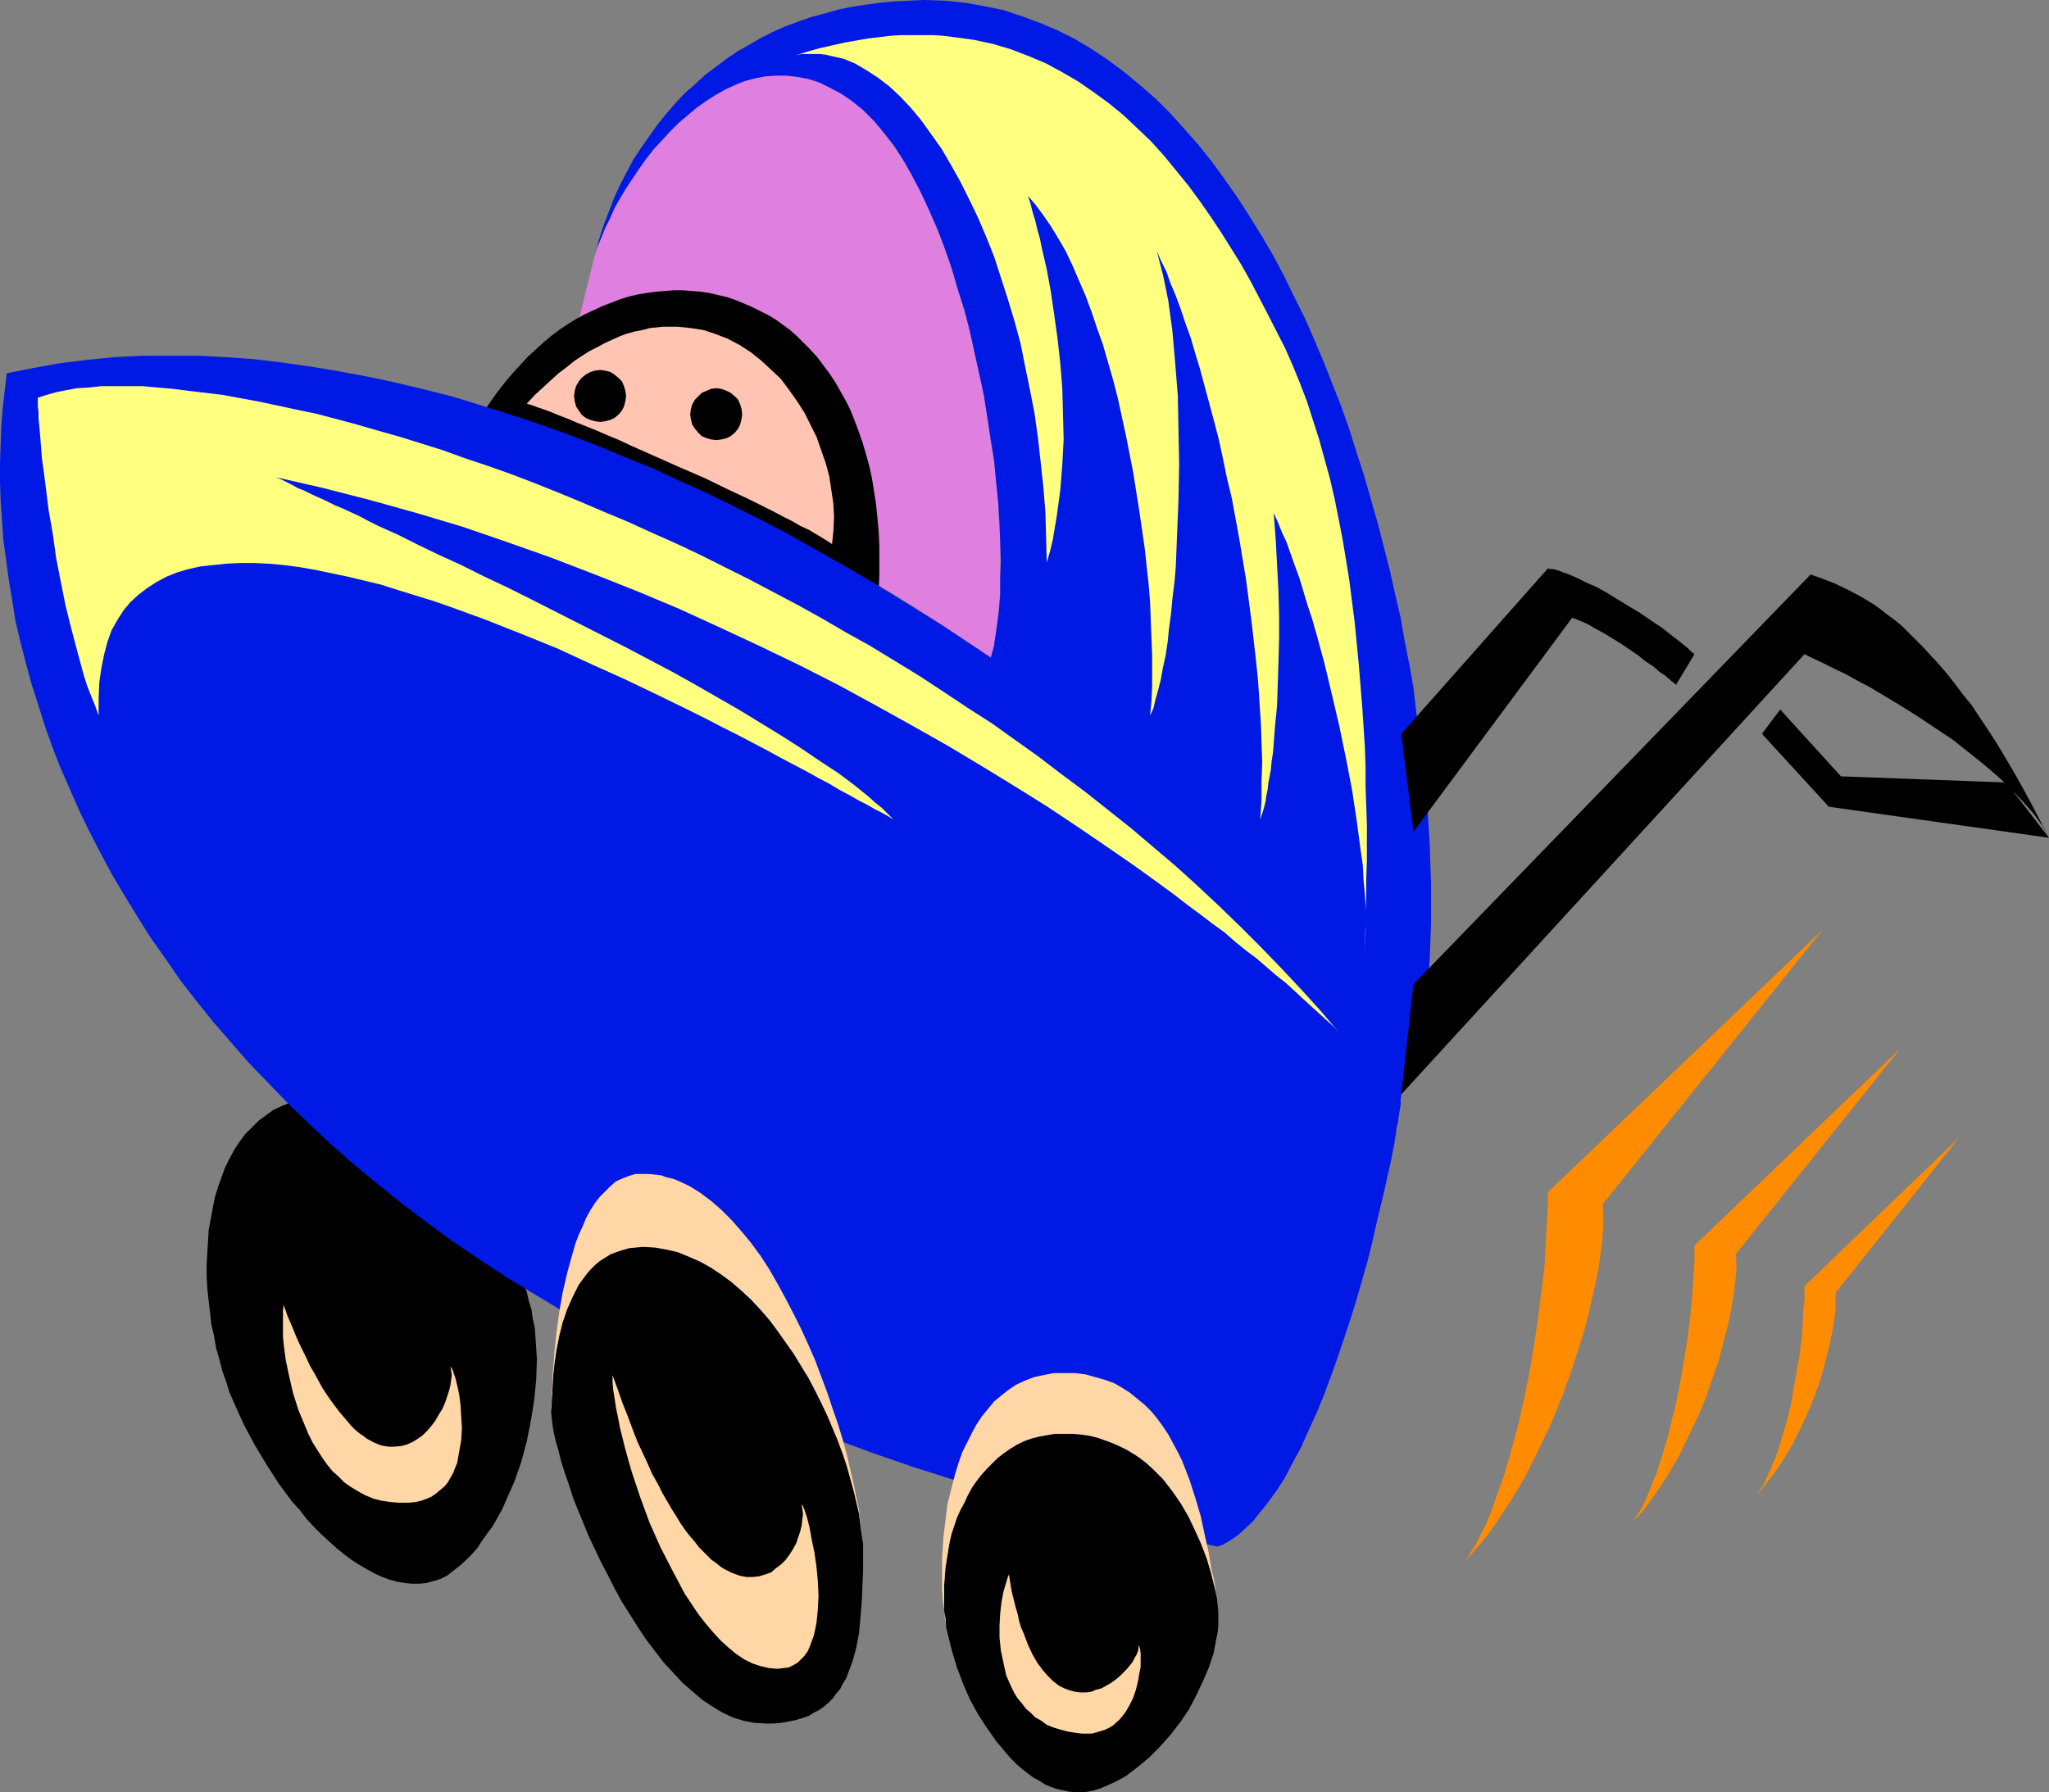
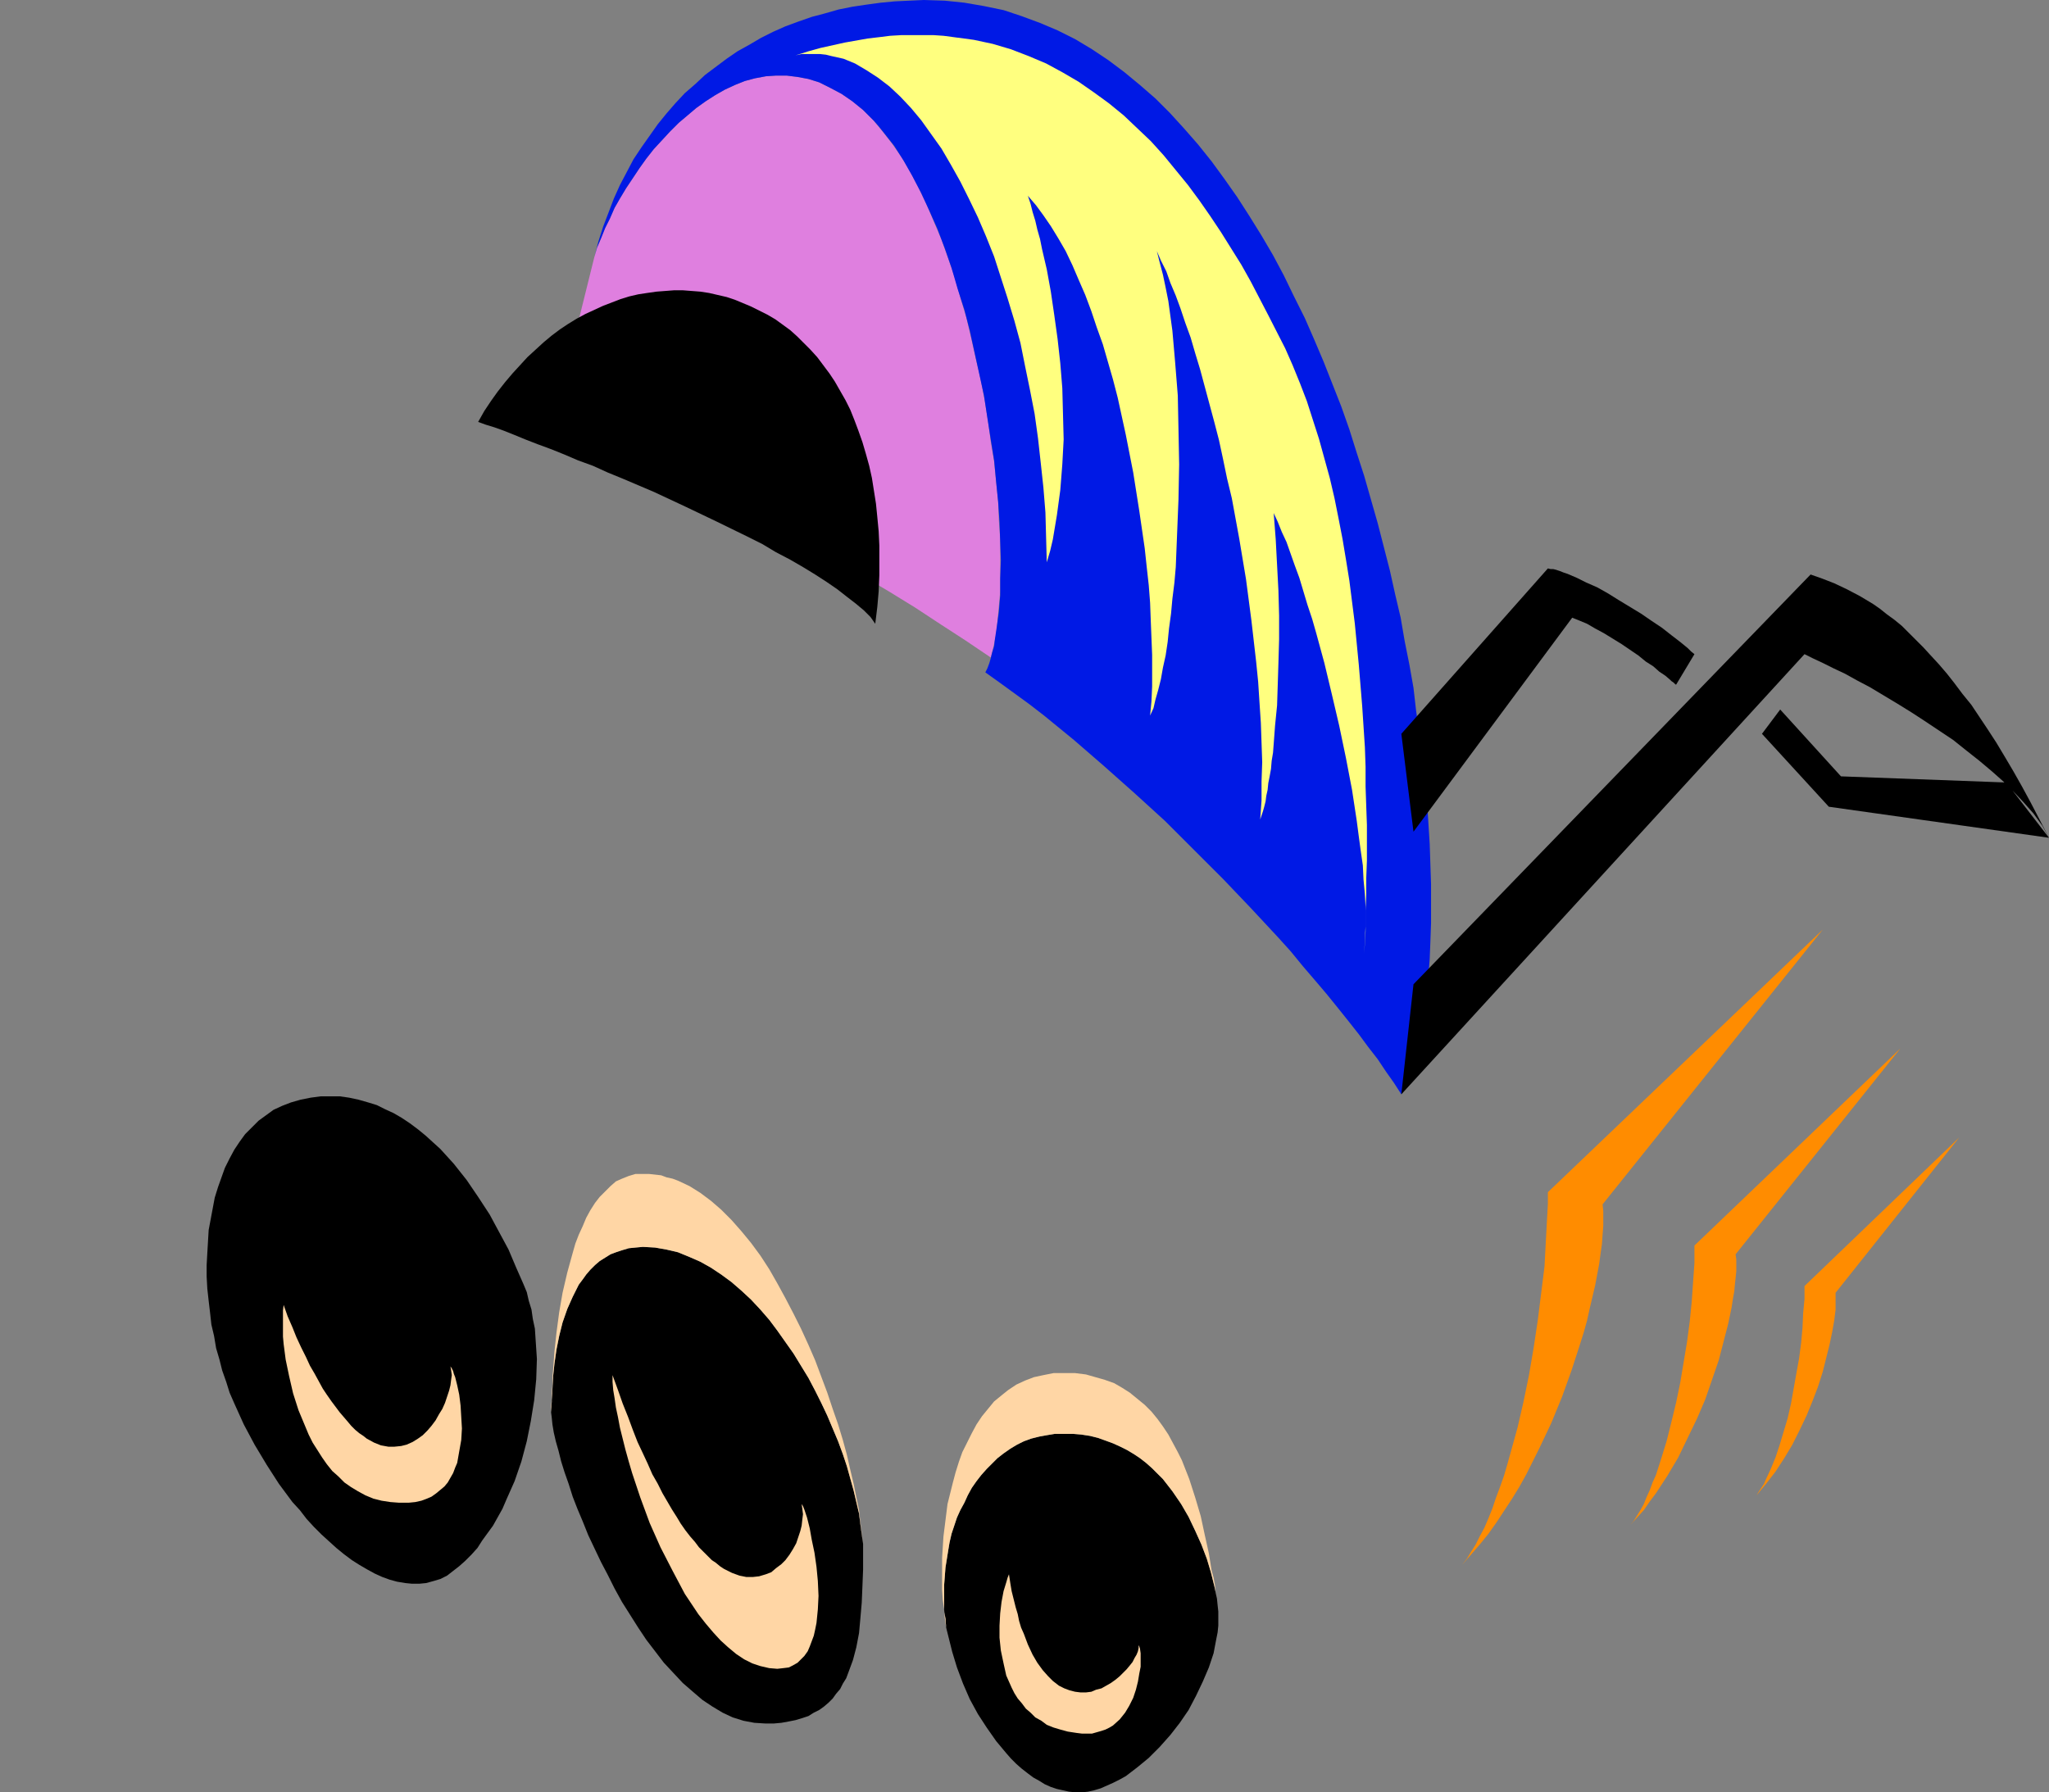
<svg xmlns="http://www.w3.org/2000/svg" xmlns:ns1="http://sodipodi.sourceforge.net/DTD/sodipodi-0.dtd" xmlns:ns2="http://www.inkscape.org/namespaces/inkscape" version="1.0" width="129.724mm" height="113.504mm" id="svg22" ns1:docname="Baby Carriage 5.wmf">
  <rect width="100%" height="100%" fill="#808080" stroke="none" />
  <ns1:namedview id="namedview22" pagecolor="#ffffff" bordercolor="#000000" borderopacity="0.25" ns2:showpageshadow="2" ns2:pageopacity="0.0" ns2:pagecheckerboard="0" ns2:deskcolor="#d1d1d1" ns2:document-units="mm" />
  <defs id="defs1">
    <pattern id="WMFhbasepattern" patternUnits="userSpaceOnUse" width="6" height="6" x="0" y="0" />
  </defs>
  <path style="fill:#df7fdf;fill-opacity:1;fill-rule:evenodd;stroke:none" d="m 142.208,61.561 0.646,-2.262 0.97,-2.262 0.97,-2.424 1.131,-2.262 1.131,-2.585 1.293,-2.262 1.454,-2.424 1.616,-2.424 1.616,-2.424 1.616,-2.262 1.778,-2.262 1.939,-2.101 1.939,-2.101 2.101,-2.101 2.101,-1.777 2.101,-1.777 2.262,-1.616 2.262,-1.454 2.262,-1.293 2.424,-1.131 2.424,-0.969 2.424,-0.646 2.586,-0.485 2.424,-0.162 h 2.586 l 2.586,0.323 2.586,0.485 2.586,0.808 2.586,1.293 2.747,1.454 2.586,1.777 2.586,2.101 2.424,2.424 2.262,2.747 2.262,2.908 2.262,3.232 2.101,3.555 1.939,3.716 1.939,4.039 1.778,4.201 1.778,4.201 1.616,4.524 1.616,4.686 1.293,4.686 1.454,4.847 1.131,4.847 1.131,5.009 1.131,4.847 0.97,5.009 0.808,5.009 0.646,4.847 0.808,4.847 0.485,4.847 0.485,4.686 0.162,4.524 0.323,4.524 v 4.363 4.039 4.039 l -0.323,3.555 -0.323,3.555 -0.323,3.232 -0.646,2.908 -0.646,2.585 -5.979,-4.039 -5.979,-3.878 -6.141,-4.039 -6.302,-3.878 -6.302,-3.716 -6.464,-3.716 -6.464,-3.716 -6.626,-3.555 -6.626,-3.393 -6.787,-3.393 -6.626,-3.232 -6.949,-3.07 -6.949,-2.908 -6.787,-2.908 -7.11,-2.747 -6.949,-2.585 z" id="path1" />
  <path style="fill:#000000;fill-opacity:1;fill-rule:evenodd;stroke:none" d="m 71.912,263.211 -2.262,0.646 -2.101,0.808 -2.101,0.969 -1.778,1.293 -1.778,1.293 -1.616,1.616 -1.616,1.616 -1.293,1.777 -1.293,1.939 -1.131,2.101 -1.131,2.262 -0.808,2.262 -0.808,2.262 -0.808,2.585 -0.485,2.585 -0.485,2.585 -0.485,2.585 -0.162,2.747 -0.162,2.747 -0.162,2.908 v 2.747 l 0.162,2.908 0.323,2.908 0.323,2.747 0.323,2.908 0.646,2.747 0.485,2.908 0.808,2.747 0.646,2.585 0.97,2.747 0.808,2.585 1.131,2.585 2.262,5.009 2.586,4.847 2.909,4.847 2.909,4.524 3.232,4.363 1.778,1.939 1.616,2.101 1.778,1.939 1.778,1.777 1.778,1.616 1.778,1.616 1.778,1.454 1.939,1.454 1.778,1.131 1.939,1.131 1.778,0.969 1.778,0.808 1.778,0.646 1.778,0.485 1.939,0.323 1.616,0.162 h 1.778 l 1.616,-0.162 1.778,-0.485 1.616,-0.485 1.616,-0.808 1.454,-1.131 1.454,-1.131 1.454,-1.293 1.454,-1.454 1.454,-1.616 1.131,-1.777 1.293,-1.777 1.293,-1.777 2.262,-4.039 0.97,-2.262 1.939,-4.363 1.616,-4.686 1.293,-4.847 0.97,-4.847 0.808,-5.009 0.485,-5.009 0.162,-4.847 -0.162,-2.424 -0.162,-2.424 -0.162,-2.424 -0.485,-2.262 -0.323,-2.262 -0.646,-2.101 -0.485,-2.101 -0.808,-1.939 -1.778,-4.039 -1.778,-4.201 -2.262,-4.201 -2.262,-4.201 -2.747,-4.201 -2.747,-4.039 -3.07,-3.878 -1.616,-1.777 -1.616,-1.777 -1.778,-1.616 -1.778,-1.616 -1.778,-1.454 -1.939,-1.454 -1.939,-1.293 -1.939,-1.131 -2.101,-0.969 -1.939,-0.969 -2.101,-0.646 -2.262,-0.646 -2.262,-0.485 -2.262,-0.323 h -2.262 -2.262 l -2.424,0.323 z" id="path2" />
  <path style="fill:#ffd6a5;fill-opacity:1;fill-rule:evenodd;stroke:none" d="m 67.872,312.331 -0.162,1.293 v 1.293 1.616 1.616 1.777 l 0.162,1.777 0.485,3.716 0.808,3.878 0.97,4.201 1.293,4.039 1.616,3.878 0.808,1.939 0.97,1.939 1.131,1.777 1.131,1.777 1.131,1.616 1.293,1.616 1.454,1.293 1.454,1.454 1.616,1.131 1.616,0.969 1.778,0.969 1.939,0.808 1.939,0.485 2.101,0.323 2.101,0.162 h 2.262 l 1.616,-0.162 1.454,-0.323 1.293,-0.485 1.131,-0.485 1.131,-0.808 0.97,-0.808 0.97,-0.808 0.808,-0.969 0.646,-1.131 0.646,-1.131 0.485,-1.293 0.485,-1.131 0.485,-2.747 0.485,-2.747 0.162,-2.747 -0.162,-2.747 -0.162,-2.747 -0.323,-2.585 -0.485,-2.262 -0.485,-1.939 -0.323,-0.808 -0.162,-0.646 -0.323,-0.646 -0.323,-0.485 0.162,0.969 0.162,1.131 -0.162,1.131 -0.162,1.293 -0.323,1.293 -0.485,1.454 -0.485,1.454 -0.646,1.454 -0.808,1.293 -0.808,1.454 -0.97,1.293 -0.97,1.131 -1.131,1.131 -1.131,0.808 -1.293,0.808 -1.454,0.646 -1.293,0.323 -1.616,0.162 h -1.454 l -1.778,-0.323 -1.616,-0.646 -1.778,-0.969 -0.808,-0.646 -0.97,-0.646 -0.97,-0.808 -0.97,-0.969 -0.808,-0.969 -0.97,-1.131 -0.97,-1.131 -0.97,-1.293 -0.97,-1.293 -1.131,-1.616 -0.97,-1.454 -0.97,-1.777 -0.97,-1.777 -1.131,-1.939 -0.97,-2.101 -1.131,-2.262 -1.131,-2.424 -0.97,-2.424 -1.131,-2.585 z" id="path3" />
  <path style="fill:#000000;fill-opacity:1;fill-rule:evenodd;stroke:none" d="m 209.433,149.298 -1.131,-1.616 -1.616,-1.616 -1.939,-1.616 -2.101,-1.616 -2.262,-1.777 -2.586,-1.777 -2.747,-1.777 -2.909,-1.777 -3.07,-1.777 -3.394,-1.777 -3.232,-1.939 -3.555,-1.777 -7.272,-3.555 -7.434,-3.555 -7.595,-3.555 -7.595,-3.232 -3.555,-1.454 -3.555,-1.616 -3.555,-1.293 -3.394,-1.454 -3.232,-1.293 -3.07,-1.131 -2.909,-1.131 -2.747,-1.131 -2.424,-0.969 -2.262,-0.808 -2.101,-0.646 -1.778,-0.646 1.454,-2.585 1.616,-2.424 1.616,-2.262 1.778,-2.262 1.778,-2.101 1.778,-1.939 1.778,-1.939 1.939,-1.777 1.939,-1.777 1.939,-1.616 1.939,-1.454 1.939,-1.293 2.101,-1.293 2.101,-1.131 2.101,-0.969 2.101,-0.969 2.101,-0.808 2.101,-0.808 2.101,-0.646 2.101,-0.485 2.101,-0.323 2.262,-0.323 2.101,-0.162 2.101,-0.162 h 2.101 l 2.101,0.162 2.101,0.162 2.101,0.323 2.101,0.485 2.101,0.485 1.939,0.646 1.939,0.808 1.939,0.808 1.939,0.969 1.939,0.969 1.939,1.131 1.778,1.293 1.778,1.293 1.616,1.454 1.616,1.616 1.616,1.616 1.616,1.777 1.454,1.939 1.454,1.939 1.293,1.939 1.293,2.262 1.293,2.262 1.131,2.262 0.97,2.424 0.97,2.585 0.97,2.747 0.808,2.747 0.808,2.908 0.646,2.908 0.485,3.07 0.485,3.07 0.323,3.232 0.323,3.393 0.162,3.393 v 3.555 3.555 l -0.162,3.878 -0.323,3.716 z" id="path4" />
-   <path style="fill:#ffc5b2;fill-opacity:1;fill-rule:evenodd;stroke:none" d="m 199.091,130.232 0.323,-3.07 0.162,-3.393 -0.162,-3.232 -0.485,-3.232 -0.485,-3.232 -0.808,-3.07 -1.131,-3.232 -1.131,-3.232 -1.454,-2.908 -1.454,-2.908 -1.778,-2.747 -1.939,-2.747 -1.939,-2.585 -2.424,-2.262 -2.262,-2.101 -2.424,-1.939 -2.747,-1.777 -2.747,-1.454 -2.909,-1.131 -2.909,-0.969 -3.07,-0.485 -1.616,-0.162 -1.616,-0.162 h -1.616 -1.778 l -1.616,0.162 -1.616,0.162 -1.778,0.485 -1.778,0.323 -1.778,0.485 -1.778,0.646 -1.778,0.808 -1.778,0.808 -1.778,0.969 -1.939,0.969 -1.778,1.131 -1.939,1.293 -1.778,1.454 -1.939,1.454 -1.778,1.616 -1.939,1.777 -1.939,1.777 -1.939,2.101 1.131,0.323 1.293,0.485 1.454,0.485 1.778,0.646 1.939,0.808 2.101,0.808 2.262,0.969 2.424,0.969 2.424,0.969 2.586,1.131 2.747,1.131 2.747,1.293 5.818,2.585 5.818,2.585 5.979,2.585 5.656,2.747 5.494,2.585 2.586,1.293 2.586,1.293 2.424,1.293 2.262,1.131 1.939,1.131 2.101,0.969 1.616,0.969 1.616,0.969 1.293,0.808 z" id="path5" />
  <path style="fill:#000000;fill-opacity:1;fill-rule:evenodd;stroke:none" d="m 143.662,100.986 1.131,-0.162 1.293,-0.323 0.97,-0.485 0.97,-0.808 0.808,-0.969 0.485,-0.969 0.323,-1.293 0.162,-1.131 -0.162,-1.293 -0.323,-1.131 -0.485,-1.131 -0.808,-0.808 -0.97,-0.808 -0.97,-0.646 -1.293,-0.323 -1.131,-0.162 -1.293,0.162 -1.131,0.323 -1.131,0.646 -0.97,0.808 -0.646,0.808 -0.646,1.131 -0.323,1.131 -0.162,1.293 0.162,1.131 0.323,1.293 0.646,0.969 0.646,0.969 0.97,0.808 1.131,0.485 1.131,0.323 z" id="path6" />
  <path style="fill:#000000;fill-opacity:1;fill-rule:evenodd;stroke:none" d="m 171.457,105.349 1.131,-0.162 1.293,-0.323 0.97,-0.485 0.97,-0.808 0.808,-0.969 0.485,-0.969 0.323,-1.293 0.162,-1.131 -0.162,-1.293 -0.323,-1.131 -0.485,-1.131 -0.808,-0.808 -0.97,-0.808 -0.97,-0.485 -1.293,-0.485 -1.131,-0.162 -1.293,0.162 -1.131,0.485 -1.131,0.485 -0.808,0.808 -0.808,0.808 -0.646,1.131 -0.323,1.131 -0.162,1.293 0.162,1.131 0.323,1.293 0.646,0.969 0.808,0.969 0.808,0.808 1.131,0.485 1.131,0.323 z" id="path7" />
-   <path style="fill:#0019e5;fill-opacity:1;fill-rule:evenodd;stroke:none" d="m 335.32,261.918 -0.808,-2.908 -1.131,-2.908 -1.293,-2.908 -1.454,-3.232 -1.778,-3.232 -1.939,-3.393 -2.262,-3.393 -2.424,-3.555 -2.586,-3.555 -2.747,-3.716 -3.07,-3.716 -3.232,-3.716 -3.394,-3.878 -3.555,-4.039 -3.878,-3.878 -3.878,-3.878 -4.04,-4.039 -4.363,-4.039 -4.363,-4.039 -4.686,-4.201 -4.686,-4.039 -4.848,-4.039 -5.01,-4.039 -5.171,-4.039 -5.171,-4.039 -5.333,-4.039 -5.656,-4.039 -5.494,-4.039 -5.818,-3.878 -5.818,-3.878 -5.979,-3.716 -5.979,-3.716 -6.141,-3.716 -6.141,-3.555 -6.302,-3.555 -6.302,-3.555 -6.464,-3.393 -6.464,-3.232 -6.626,-3.232 -6.464,-2.908 -6.626,-3.07 -6.787,-2.747 -6.626,-2.747 -6.787,-2.585 -6.787,-2.424 -6.787,-2.262 -6.787,-2.101 -6.787,-2.101 -6.949,-1.777 -6.787,-1.616 -6.787,-1.454 -6.949,-1.293 -6.787,-1.131 -6.787,-0.969 -6.787,-0.808 -6.787,-0.485 -6.626,-0.323 h -6.626 -6.626 l -6.626,0.323 -6.626,0.646 -6.464,0.808 L 8.08,88.06 1.616,89.353 1.131,93.554 0.646,97.755 0.323,101.956 0.162,106.318 0,110.843 v 4.524 l 0.162,4.524 0.323,4.686 0.323,4.686 0.646,4.686 0.646,4.847 0.808,4.847 0.808,5.009 1.131,4.847 1.293,5.009 1.293,4.847 1.616,5.009 1.616,5.171 1.778,5.009 1.939,5.009 2.262,5.171 2.262,5.17 2.424,5.009 2.586,5.009 2.747,5.17 3.07,5.17 3.07,5.009 3.232,5.171 3.555,5.009 3.555,5.17 3.878,5.009 4.04,5.009 4.202,4.847 4.363,5.009 4.686,4.847 4.686,4.847 5.01,4.847 5.171,4.847 5.333,4.686 5.656,4.686 5.818,4.686 5.979,4.524 6.141,4.524 6.464,4.363 6.626,4.363 6.949,4.201 6.949,4.201 7.434,4.201 7.434,4.039 7.757,3.878 7.918,3.878 8.242,3.716 8.403,3.716 8.726,3.555 8.888,3.393 9.211,3.393 9.373,3.232 9.696,3.07 9.858,2.908 10.181,2.908 10.342,2.747 10.666,2.585 10.989,2.585 11.15,2.262 1.293,-0.485 1.131,-0.646 1.293,-0.808 1.131,-0.808 1.131,-0.969 1.131,-1.131 1.293,-1.131 0.97,-1.293 2.262,-2.747 2.262,-3.07 2.101,-3.232 1.939,-3.716 2.101,-3.878 1.778,-4.039 1.939,-4.201 1.778,-4.363 1.616,-4.363 1.616,-4.524 3.07,-9.21 1.454,-4.686 1.293,-4.524 1.293,-4.524 1.131,-4.524 0.97,-4.363 0.97,-4.039 0.97,-4.039 0.808,-3.716 0.808,-3.555 0.646,-3.393 0.485,-2.908 0.162,-1.293 0.323,-1.293 0.162,-1.293 0.162,-0.969 0.162,-1.131 0.162,-0.808 v -0.808 -0.808 l 0.162,-0.485 z" id="path8" />
  <path style="fill:#0019e5;fill-opacity:1;fill-rule:evenodd;stroke:none" d="m 335.32,261.918 0.97,-2.262 0.97,-2.424 0.97,-2.747 0.808,-3.07 0.646,-3.07 0.646,-3.393 0.646,-3.555 0.485,-3.716 0.323,-4.039 0.323,-4.039 0.162,-4.201 0.162,-4.524 v -4.524 -4.686 l -0.162,-4.847 -0.162,-4.847 -0.323,-5.17 -0.323,-5.171 -0.485,-5.17 -0.646,-5.332 -0.646,-5.494 -0.808,-5.332 -0.646,-5.655 -0.97,-5.494 -1.131,-5.655 -0.97,-5.655 -1.293,-5.494 -1.293,-5.817 -1.454,-5.655 -1.454,-5.655 -1.616,-5.655 -1.616,-5.655 -1.778,-5.494 -1.778,-5.655 -1.939,-5.494 -2.101,-5.332 -2.101,-5.332 -2.262,-5.332 -2.262,-5.171 -2.586,-5.171 -2.424,-5.009 -2.586,-4.847 -2.747,-4.686 -2.909,-4.686 -2.909,-4.524 -3.07,-4.363 -3.07,-4.201 -3.232,-4.039 -3.394,-3.878 -3.394,-3.716 -3.394,-3.393 -3.717,-3.232 -3.717,-3.07 -3.878,-2.908 -3.878,-2.585 -4.04,-2.424 -4.202,-2.101 -4.202,-1.777 -4.363,-1.616 -4.363,-1.454 -4.686,-0.969 -4.686,-0.808 -4.686,-0.485 L 221.069,0 l -3.555,0.162 -3.394,0.162 -3.394,0.323 -3.555,0.485 -3.232,0.485 -3.232,0.646 -3.394,0.969 -3.07,0.808 -3.232,1.131 -3.07,1.131 -2.909,1.293 -2.909,1.454 -2.747,1.616 -2.909,1.616 -2.586,1.777 -2.586,1.939 -2.586,1.939 -2.424,2.262 -2.424,2.101 -2.262,2.424 -2.101,2.424 -2.101,2.585 -1.939,2.747 -1.939,2.747 -1.939,2.908 -1.616,3.07 -1.616,3.07 -1.454,3.232 -1.293,3.393 -1.293,3.393 -1.131,3.555 -0.97,3.716 0.646,-2.262 0.97,-2.262 0.97,-2.424 1.131,-2.262 1.131,-2.585 1.293,-2.262 1.454,-2.424 1.616,-2.424 1.616,-2.424 1.616,-2.262 1.778,-2.262 1.939,-2.101 1.939,-2.101 2.101,-2.101 2.101,-1.777 2.101,-1.777 2.262,-1.616 2.262,-1.454 2.262,-1.293 2.424,-1.131 2.424,-0.969 2.424,-0.646 2.586,-0.485 2.424,-0.162 h 2.586 l 2.586,0.323 2.586,0.485 2.586,0.808 2.586,1.293 2.747,1.454 2.586,1.777 2.586,2.101 1.293,1.293 1.293,1.293 1.131,1.293 1.293,1.616 2.424,3.07 2.262,3.555 2.101,3.716 2.101,4.039 1.939,4.201 1.939,4.363 1.778,4.686 1.616,4.686 1.454,5.009 1.616,5.009 1.293,5.009 1.131,5.171 1.131,5.171 1.131,5.171 0.808,5.332 0.808,5.17 0.808,5.009 0.485,5.171 0.485,4.847 0.323,4.847 0.162,4.686 0.162,4.363 -0.162,4.363 v 4.039 l -0.323,3.878 -0.485,3.555 -0.485,3.232 -0.162,1.454 -0.485,1.616 -0.323,1.293 -0.323,1.131 -0.485,1.293 -0.485,0.969 3.394,2.424 3.555,2.585 3.555,2.585 3.555,2.747 3.555,2.908 3.555,2.908 7.272,6.302 7.272,6.463 7.272,6.625 6.949,6.948 6.949,6.948 6.626,6.948 6.464,6.948 3.07,3.393 2.909,3.555 2.909,3.393 2.747,3.232 2.747,3.393 2.586,3.232 2.424,3.07 2.262,3.07 2.262,2.908 1.939,2.908 1.939,2.747 z" id="path9" />
  <path style="fill:#ffff7f;fill-opacity:1;fill-rule:evenodd;stroke:none" d="m 326.432,228.31 0.162,-2.585 0.162,-2.747 v -2.908 -3.07 l -0.162,-3.07 -0.323,-3.393 -0.162,-3.393 -0.485,-3.393 -0.485,-3.555 -0.485,-3.716 -1.131,-7.433 -1.454,-7.594 -1.616,-7.756 -1.778,-7.594 -1.778,-7.433 -1.939,-7.109 -0.97,-3.393 -1.131,-3.393 -0.97,-3.232 -0.97,-3.232 -1.131,-3.07 -0.97,-2.747 -0.97,-2.747 -1.131,-2.424 -0.97,-2.424 -0.97,-2.101 0.485,6.302 0.323,6.14 0.323,6.14 0.162,5.978 v 5.655 l -0.162,5.655 -0.162,5.17 -0.162,5.009 -0.485,4.847 -0.323,4.363 -0.162,2.101 -0.323,1.939 -0.162,1.939 -0.323,1.777 -0.323,1.616 -0.162,1.616 -0.323,1.454 -0.162,1.293 -0.323,1.293 -0.323,1.131 -0.323,0.969 -0.323,0.969 0.323,-4.524 v -4.524 l 0.162,-4.686 -0.162,-4.686 -0.162,-4.686 -0.323,-4.847 -0.323,-5.009 -0.485,-4.847 -1.131,-9.856 -1.293,-9.856 -1.616,-9.695 -1.778,-9.695 -1.131,-4.686 -0.97,-4.686 -0.97,-4.524 -1.131,-4.363 -1.131,-4.201 -1.131,-4.201 -1.131,-4.201 -1.131,-3.716 -1.131,-3.878 -1.293,-3.555 -1.131,-3.393 -1.131,-3.07 -1.293,-3.07 -0.97,-2.747 -1.293,-2.585 -0.97,-2.262 0.646,2.585 0.808,3.07 0.646,3.07 0.646,3.232 0.485,3.555 0.485,3.555 0.323,3.716 0.323,3.716 0.323,4.039 0.323,4.039 0.162,8.079 0.162,8.402 -0.162,8.402 -0.323,8.079 -0.162,4.039 -0.162,4.039 -0.323,3.716 -0.485,3.878 -0.323,3.555 -0.485,3.555 -0.323,3.232 -0.485,3.232 -0.646,2.908 -0.485,2.747 -0.646,2.585 -0.646,2.262 -0.485,2.101 -0.808,1.777 0.323,-3.393 0.162,-3.555 v -3.716 -3.878 l -0.162,-4.039 -0.162,-4.039 -0.162,-4.363 -0.323,-4.201 -0.485,-4.363 -0.485,-4.524 -1.293,-8.887 -1.454,-9.21 -1.778,-9.048 -1.939,-8.887 -1.131,-4.363 -2.424,-8.402 -1.454,-4.039 -1.293,-3.878 -1.454,-3.878 -1.616,-3.716 -1.454,-3.393 -1.616,-3.393 -1.778,-3.07 -1.778,-2.908 -1.778,-2.585 -1.778,-2.424 -1.939,-2.262 0.646,1.939 0.485,1.939 0.646,2.101 0.485,2.101 0.646,2.262 0.485,2.424 1.131,4.847 0.97,5.332 0.808,5.494 0.808,5.817 0.646,5.817 0.485,5.978 0.162,6.14 0.162,6.14 -0.323,5.978 -0.485,6.14 -0.808,5.978 -0.485,2.908 -0.485,2.908 -0.646,2.747 -0.808,2.747 -0.162,-5.978 -0.162,-5.978 -0.485,-5.978 -0.646,-5.978 -0.646,-5.817 -0.808,-5.817 -1.131,-5.817 -1.131,-5.494 -1.131,-5.655 -1.454,-5.332 -1.616,-5.332 -1.616,-5.009 -1.616,-5.009 -1.939,-4.847 -1.939,-4.524 -2.101,-4.363 -2.101,-4.201 -2.262,-4.039 -2.262,-3.878 -2.424,-3.393 -2.424,-3.393 -2.424,-2.908 -2.586,-2.747 -2.586,-2.424 -2.747,-2.101 -2.747,-1.777 -2.747,-1.616 -2.747,-1.131 -1.454,-0.323 -1.454,-0.323 -1.293,-0.323 -1.454,-0.162 h -1.454 -1.454 -1.454 l -1.454,0.323 3.07,-0.969 2.909,-0.808 2.909,-0.646 2.909,-0.646 2.747,-0.485 2.747,-0.485 2.747,-0.323 2.586,-0.323 2.747,-0.162 h 2.586 2.586 2.424 l 2.424,0.162 2.424,0.323 2.424,0.323 2.424,0.323 4.525,0.969 4.363,1.293 4.202,1.616 4.202,1.777 3.878,2.101 3.878,2.262 3.717,2.585 3.555,2.585 3.555,2.908 3.232,3.07 3.232,3.07 3.07,3.393 2.909,3.555 2.909,3.555 2.747,3.716 2.586,3.716 2.586,3.878 2.424,3.878 2.424,3.878 2.262,4.039 4.202,8.079 4.04,7.917 1.778,4.039 1.778,4.363 1.616,4.201 1.454,4.524 1.454,4.524 1.293,4.686 1.293,4.686 1.131,4.847 0.97,4.847 0.97,5.009 0.808,4.847 0.808,5.009 1.293,10.179 0.97,10.018 0.808,9.856 0.646,9.856 0.162,4.686 v 4.686 l 0.162,4.686 0.162,4.524 v 8.564 l -0.162,4.201 v 3.878 l -0.162,3.878 v 3.555 l -0.162,3.555 z" id="path10" />
  <path style="fill:#000000;fill-opacity:1;fill-rule:evenodd;stroke:none" d="m 335.32,175.635 2.909,23.429 37.976,-51.22 1.616,0.646 1.939,0.808 1.939,1.131 2.101,1.131 4.202,2.585 4.04,2.747 1.778,1.454 1.778,1.131 1.454,1.293 1.454,0.969 1.131,0.969 0.323,0.323 0.485,0.323 0.162,0.162 0.323,0.323 h 0.162 v 0 l 4.363,-7.271 -0.808,-0.646 -0.808,-0.808 -1.778,-1.454 -2.101,-1.616 -2.262,-1.777 -2.424,-1.616 -2.586,-1.777 -5.333,-3.232 -2.586,-1.616 -2.586,-1.454 -2.586,-1.131 -2.262,-1.131 -2.262,-0.969 -0.97,-0.323 -0.808,-0.323 -0.97,-0.323 -0.646,-0.162 h -0.646 l -0.646,-0.162 z" id="path11" />
  <path style="fill:#000000;fill-opacity:1;fill-rule:evenodd;stroke:none" d="m 481.567,189.208 2.586,2.747 2.424,2.747 2.101,2.908 1.616,2.908 -2.262,-4.363 -2.101,-4.039 -2.101,-3.878 -2.101,-3.716 -2.101,-3.555 -1.939,-3.232 -2.101,-3.232 -1.939,-2.908 -1.939,-2.908 -2.101,-2.585 -1.939,-2.585 -1.778,-2.262 -1.939,-2.262 -1.939,-2.101 -1.778,-1.939 -1.778,-1.777 -1.778,-1.777 -1.616,-1.616 -1.778,-1.454 -1.778,-1.293 -1.616,-1.293 -1.616,-1.131 -1.616,-0.969 -1.616,-0.969 -3.07,-1.616 -3.07,-1.454 -2.909,-1.131 -2.747,-0.969 -95.021,98.078 -2.909,26.337 96.475,-105.349 1.939,0.969 2.424,1.131 2.586,1.293 2.747,1.293 2.909,1.616 3.07,1.616 3.232,1.939 3.232,1.939 3.394,2.101 3.232,2.101 3.394,2.262 3.394,2.262 3.232,2.585 3.07,2.424 3.07,2.585 2.909,2.585 -39.107,-1.454 -14.544,-15.996 -4.363,5.817 15.998,17.45 52.682,7.433 z" id="path12" />
-   <path style="fill:#ffff7f;fill-opacity:1;fill-rule:evenodd;stroke:none" d="m 9.05,95.17 2.101,-0.646 2.262,-0.646 2.424,-0.485 2.586,-0.485 2.909,-0.162 2.909,-0.323 h 3.07 3.394 3.394 l 3.555,0.323 3.717,0.323 3.878,0.485 4.04,0.485 4.04,0.485 4.363,0.808 4.363,0.808 4.525,0.969 4.525,0.969 4.686,0.969 4.848,1.293 4.848,1.293 5.01,1.454 5.171,1.454 5.171,1.616 5.171,1.616 5.333,1.939 5.333,1.777 5.494,1.939 5.494,2.101 5.656,2.262 5.494,2.262 5.656,2.424 5.818,2.424 5.656,2.585 5.818,2.585 5.818,2.747 5.818,2.908 5.818,2.908 5.818,3.07 5.818,3.07 5.818,3.232 5.818,3.393 5.818,3.232 11.635,7.109 5.656,3.716 5.818,3.878 5.818,3.716 5.656,4.039 5.656,4.039 5.494,4.201 5.656,4.201 5.494,4.363 5.494,4.363 5.333,4.524 5.333,4.524 5.171,4.686 5.171,4.847 5.01,4.847 5.01,5.009 4.848,5.009 4.848,5.17 4.686,5.17 4.525,5.332 -1.454,-1.616 -1.778,-1.616 -1.778,-1.616 -1.778,-1.616 -1.939,-1.777 -2.101,-1.939 -2.101,-1.939 -2.262,-1.777 -2.262,-1.939 -2.424,-2.101 -2.586,-1.939 -2.586,-2.101 -2.586,-2.262 -2.909,-2.101 -2.747,-2.101 -3.07,-2.262 -2.909,-2.262 -3.07,-2.262 -6.464,-4.686 -6.787,-4.686 -7.11,-4.847 -7.272,-4.847 -7.757,-4.847 -7.918,-4.847 -8.08,-4.847 -8.565,-4.847 -8.726,-4.847 -8.888,-4.847 -9.211,-4.686 -9.373,-4.524 -9.696,-4.524 -9.858,-4.524 -10.019,-4.201 -10.181,-4.039 -10.504,-4.039 -10.504,-3.716 -10.827,-3.716 -10.827,-3.232 -10.989,-3.07 -11.312,-2.908 -11.312,-2.585 1.131,0.485 1.293,0.646 1.293,0.646 1.454,0.808 1.616,0.646 1.616,0.808 1.778,0.808 1.778,0.808 1.939,0.969 1.939,0.808 4.202,1.939 2.101,1.131 2.262,1.131 4.686,2.101 4.848,2.424 5.01,2.424 5.333,2.424 5.494,2.747 5.494,2.585 5.494,2.747 11.474,5.817 11.474,5.817 11.312,5.978 5.494,3.07 5.333,3.07 5.333,3.07 5.01,3.07 5.01,3.07 4.525,2.908 4.525,3.07 4.202,2.747 3.878,2.908 3.394,2.747 1.616,1.454 1.616,1.293 1.454,1.454 1.293,1.293 -1.293,-0.808 -1.454,-0.808 -1.616,-0.808 -1.939,-1.131 -1.939,-0.969 -2.262,-1.293 -2.424,-1.293 -2.424,-1.454 -2.747,-1.454 -2.909,-1.616 -3.07,-1.616 -3.07,-1.616 -3.232,-1.777 -3.394,-1.777 -3.394,-1.777 -3.555,-1.777 -3.717,-1.939 -3.878,-1.939 -7.595,-3.716 -8.08,-3.878 -8.242,-3.716 -8.403,-3.878 -8.403,-3.393 -8.565,-3.393 -8.403,-3.07 -4.202,-1.454 -4.202,-1.293 -4.202,-1.293 -4.04,-1.293 -4.04,-0.969 -4.04,-0.969 -3.878,-0.808 -3.878,-0.808 -3.717,-0.646 -3.717,-0.485 -3.555,-0.323 -3.555,-0.162 h -3.394 l -3.232,0.162 -3.07,0.323 -3.07,0.323 -2.909,0.646 -2.747,0.808 -2.424,0.969 -2.424,1.293 -2.262,1.454 -2.101,1.616 -1.939,1.777 -1.616,1.939 -1.454,2.262 -1.454,2.585 -0.97,2.747 -0.808,3.07 -0.646,3.232 -0.485,3.393 -0.162,3.878 v 1.939 2.101 l -0.808,-2.262 -0.97,-2.424 -0.97,-2.424 -0.808,-2.585 -1.454,-5.332 -1.454,-5.494 -1.454,-5.817 -1.131,-5.655 -1.131,-5.817 -0.808,-5.817 -0.97,-5.494 -0.646,-5.17 -0.323,-2.585 -0.323,-2.424 -0.323,-2.262 L 9.858,107.45 9.696,105.349 9.534,103.41 9.373,101.633 9.211,100.017 V 98.563 L 9.05,97.27 v -1.131 z" id="path13" />
  <path style="fill:#ff8c00;fill-opacity:1;fill-rule:evenodd;stroke:none" d="m 436.158,222.493 -65.771,62.854 v 2.747 l -0.162,2.908 -0.323,5.978 -0.323,6.14 -0.808,6.463 -0.808,6.463 -0.97,6.463 -1.131,6.625 -1.293,6.302 -1.454,6.302 -1.616,5.817 -0.808,2.908 -0.808,2.747 -0.97,2.747 -0.97,2.585 -0.808,2.424 -0.97,2.424 -0.97,2.262 -1.131,2.101 -0.97,1.939 -1.131,1.777 -0.97,1.616 -1.131,1.454 2.101,-2.424 2.101,-2.424 2.101,-2.585 1.939,-2.747 3.717,-5.655 1.778,-2.908 1.616,-2.908 3.07,-6.14 2.909,-6.14 2.586,-6.302 2.262,-6.302 1.939,-5.978 0.97,-3.07 0.808,-2.908 0.646,-2.908 0.646,-2.747 0.646,-2.747 0.485,-2.585 0.485,-2.585 0.323,-2.424 0.323,-2.262 0.162,-2.262 0.162,-2.101 v -1.777 -1.777 l -0.162,-1.616 z" id="path14" />
  <path style="fill:#ff8c00;fill-opacity:1;fill-rule:evenodd;stroke:none" d="m 454.742,250.931 -49.288,47.181 v 4.201 l -0.323,4.524 -0.323,4.686 -0.485,4.847 -0.646,4.847 -0.808,4.847 -0.808,4.847 -0.97,4.686 -1.131,4.686 -1.131,4.524 -1.293,4.201 -1.293,4.039 -0.808,1.777 -0.646,1.777 -0.808,1.777 -0.646,1.616 -0.808,1.454 -0.808,1.293 -0.808,1.293 -0.808,0.969 1.616,-1.777 1.616,-1.777 1.454,-2.101 1.454,-1.939 2.747,-4.201 2.586,-4.363 2.262,-4.686 2.262,-4.686 1.939,-4.524 1.616,-4.686 1.616,-4.686 1.131,-4.363 1.131,-4.363 0.808,-3.878 0.323,-2.101 0.323,-1.777 0.162,-1.777 0.162,-1.454 0.162,-1.616 v -2.747 l -0.162,-1.293 z" id="path15" />
  <path style="fill:#ff8c00;fill-opacity:1;fill-rule:evenodd;stroke:none" d="m 468.801,272.259 -37.006,35.547 v 3.07 l -0.323,3.393 -0.162,3.555 -0.323,3.555 -0.485,3.716 -0.646,3.555 -1.293,7.271 -0.808,3.555 -0.97,3.232 -0.97,3.232 -0.97,2.908 -1.131,2.747 -1.131,2.424 -0.485,1.131 -0.646,0.969 -0.646,0.969 -0.485,0.808 2.262,-2.747 2.262,-2.908 2.101,-3.232 1.939,-3.232 1.778,-3.555 1.616,-3.393 1.454,-3.555 1.293,-3.393 1.131,-3.555 0.808,-3.232 0.808,-3.232 0.646,-3.07 0.485,-2.747 0.323,-2.585 v -1.131 -1.939 -0.969 z" id="path16" />
  <path style="fill:#000000;fill-opacity:1;fill-rule:evenodd;stroke:none" d="m 153.843,298.435 -1.778,0.162 -1.616,0.162 -1.616,0.485 -1.454,0.485 -1.293,0.485 -1.293,0.808 -1.293,0.808 -1.131,0.969 -1.131,1.131 -0.97,1.131 -0.808,1.131 -0.97,1.293 -1.454,2.908 -1.293,2.908 -1.131,3.232 -0.808,3.232 -0.646,3.232 -0.485,3.393 -0.323,3.07 -0.162,3.07 -0.162,2.908 -0.162,2.585 0.162,1.293 0.162,1.616 0.323,1.939 0.485,2.101 0.646,2.262 0.646,2.585 0.808,2.585 0.97,2.747 0.97,3.07 1.131,2.908 1.293,3.07 1.293,3.232 1.454,3.07 1.616,3.393 1.616,3.07 1.616,3.232 1.778,3.232 1.939,3.07 1.939,3.07 1.939,2.908 2.101,2.747 2.101,2.747 2.262,2.424 2.262,2.424 2.424,2.101 2.262,1.939 2.424,1.616 2.424,1.454 2.424,1.131 2.586,0.808 2.586,0.485 2.586,0.162 h 2.101 l 1.778,-0.162 1.778,-0.323 1.616,-0.323 1.616,-0.485 1.454,-0.485 1.293,-0.808 1.293,-0.646 1.131,-0.808 1.131,-0.969 0.97,-0.969 0.808,-1.131 0.97,-1.131 0.646,-1.293 0.808,-1.293 0.485,-1.293 1.131,-3.07 0.808,-3.07 0.646,-3.393 0.323,-3.555 0.323,-3.716 0.162,-3.878 0.162,-4.039 v -4.039 -2.101 l -0.323,-2.262 -0.323,-2.424 -0.323,-2.585 -0.646,-2.747 -0.646,-2.747 -0.808,-2.908 -0.808,-2.908 -0.97,-2.908 -1.131,-3.07 -1.293,-3.07 -1.293,-3.07 -1.454,-3.07 -1.454,-2.908 -1.616,-3.07 -1.778,-2.908 -1.778,-2.908 -1.939,-2.747 -1.939,-2.747 -1.939,-2.585 -2.101,-2.424 -2.262,-2.424 -2.262,-2.101 -2.424,-2.101 -2.424,-1.777 -2.424,-1.616 -2.586,-1.454 -2.586,-1.131 -2.747,-1.131 -2.747,-0.646 -2.747,-0.485 z" id="path17" />
  <path style="fill:#ffd6a5;fill-opacity:1;fill-rule:evenodd;stroke:none" d="m 131.865,338.022 v -1.293 l 0.162,-1.616 v -1.616 l 0.162,-1.777 v -1.939 l 0.162,-1.939 0.162,-2.101 0.162,-2.262 0.485,-4.524 0.646,-4.847 0.808,-4.686 1.131,-4.847 1.293,-4.686 0.646,-2.262 0.808,-2.101 0.97,-2.101 0.808,-1.939 0.97,-1.777 1.131,-1.777 1.131,-1.454 1.293,-1.293 1.293,-1.293 1.293,-1.131 1.454,-0.646 1.616,-0.646 1.616,-0.485 h 1.778 1.454 l 1.454,0.162 1.454,0.162 1.293,0.485 1.454,0.323 1.293,0.485 2.747,1.293 2.586,1.616 2.586,1.939 2.424,2.101 2.424,2.424 2.424,2.747 2.262,2.747 2.262,3.07 2.101,3.232 1.939,3.393 1.939,3.555 1.939,3.716 1.778,3.555 1.778,3.878 1.616,3.716 1.454,3.878 1.454,3.878 1.293,3.878 1.293,3.716 1.131,3.716 0.97,3.555 0.808,3.555 0.808,3.393 0.646,3.232 0.646,3.07 0.323,2.908 0.323,2.585 0.323,2.585 v 2.101 -2.101 l -0.323,-2.262 -0.323,-2.424 -0.323,-2.585 -0.646,-2.747 -0.646,-2.747 -0.808,-2.908 -0.808,-2.908 -0.97,-2.908 -1.131,-3.07 -1.293,-3.07 -1.293,-3.07 -1.454,-3.07 -1.454,-2.908 -1.616,-3.07 -1.778,-2.908 -1.778,-2.908 -1.939,-2.747 -1.939,-2.747 -1.939,-2.585 -2.101,-2.424 -2.262,-2.424 -2.262,-2.101 -2.424,-2.101 -2.424,-1.777 -2.424,-1.616 -2.586,-1.454 -2.586,-1.131 -2.747,-1.131 -2.747,-0.646 -2.747,-0.485 -2.909,-0.162 -1.778,0.162 -1.616,0.162 -1.616,0.485 -1.454,0.485 -1.293,0.485 -1.293,0.808 -1.293,0.808 -1.131,0.969 -1.131,1.131 -0.97,1.131 -0.808,1.131 -0.97,1.293 -1.454,2.908 -1.293,2.908 -1.131,3.232 -0.808,3.232 -0.646,3.232 -0.485,3.393 -0.323,3.07 -0.162,3.07 -0.162,2.908 z" id="path18" />
  <path style="fill:#ffd6a5;fill-opacity:1;fill-rule:evenodd;stroke:none" d="m 146.571,329.135 v 1.616 l 0.162,1.939 0.323,1.939 0.323,2.262 0.485,2.262 0.485,2.585 0.646,2.585 0.646,2.585 0.808,2.908 0.808,2.747 0.97,2.908 0.97,2.908 2.262,6.14 2.586,5.817 2.909,5.655 1.454,2.747 1.454,2.747 1.616,2.424 1.616,2.424 1.778,2.262 1.778,2.101 1.778,1.939 1.778,1.616 1.939,1.616 1.939,1.293 1.939,0.969 1.939,0.646 2.101,0.485 1.939,0.162 1.454,-0.162 1.293,-0.162 0.97,-0.485 1.131,-0.646 0.808,-0.808 0.808,-0.808 0.808,-1.131 0.485,-1.131 0.485,-1.293 0.485,-1.293 0.323,-1.454 0.323,-1.616 0.323,-3.232 0.162,-3.232 -0.162,-3.555 -0.323,-3.393 -0.485,-3.393 -0.646,-3.07 -0.485,-2.747 -0.323,-1.293 -0.323,-1.293 -0.323,-0.969 -0.323,-0.969 -0.323,-0.808 -0.323,-0.485 0.162,1.131 0.162,1.293 -0.162,1.293 -0.162,1.454 -0.323,1.293 -0.485,1.454 -0.485,1.454 -0.808,1.454 -0.808,1.293 -0.97,1.293 -0.97,0.969 -1.293,0.969 -1.131,0.969 -1.293,0.485 -1.616,0.485 -1.454,0.162 h -1.616 l -1.616,-0.323 -1.778,-0.646 -1.939,-0.969 -0.97,-0.646 -0.97,-0.808 -0.97,-0.646 -0.97,-0.969 -1.131,-1.131 -0.97,-0.969 -0.97,-1.293 -1.131,-1.293 -1.131,-1.454 -1.131,-1.616 -0.97,-1.616 -1.131,-1.777 -1.131,-1.939 -1.131,-1.939 -1.131,-2.262 -1.293,-2.262 -1.131,-2.585 -1.131,-2.424 -1.293,-2.747 -1.131,-2.908 -1.131,-3.07 -1.293,-3.232 -1.131,-3.232 z" id="path19" />
  <path style="fill:#000000;fill-opacity:1;fill-rule:evenodd;stroke:none" d="m 254.52,343.192 h -2.101 l -1.939,0.323 -1.778,0.323 -1.939,0.485 -1.778,0.646 -1.616,0.808 -1.616,0.969 -1.616,1.131 -1.454,1.131 -1.293,1.293 -1.293,1.293 -1.293,1.454 -1.131,1.454 -1.131,1.616 -0.97,1.777 -0.808,1.777 -0.97,1.777 -0.808,1.777 -0.646,1.939 -0.646,1.939 -0.485,2.101 -0.323,1.939 -0.646,4.039 -0.323,4.201 v 4.039 2.101 l 0.323,1.939 0.162,2.101 0.485,1.939 0.97,3.878 1.131,3.716 1.454,3.878 1.616,3.716 1.939,3.555 2.101,3.232 2.262,3.232 2.424,2.908 1.131,1.293 1.293,1.293 1.293,1.131 1.454,1.131 1.293,0.969 1.454,0.808 1.293,0.808 1.454,0.646 1.454,0.485 1.454,0.323 1.454,0.323 1.616,0.162 h 1.454 l 1.454,-0.162 1.454,-0.323 1.616,-0.485 1.454,-0.646 1.454,-0.646 1.616,-0.808 1.454,-0.808 2.747,-2.101 2.747,-2.262 2.586,-2.585 2.586,-2.908 2.262,-2.908 2.101,-3.07 1.778,-3.393 1.616,-3.393 1.454,-3.393 1.131,-3.393 0.646,-3.393 0.323,-1.616 0.162,-1.616 v -1.616 -1.777 l -0.162,-1.454 -0.162,-1.616 -0.646,-3.07 -0.808,-3.232 -0.97,-3.232 -1.293,-3.393 -1.454,-3.232 -1.616,-3.393 -1.778,-3.07 -2.101,-3.07 -2.262,-2.908 -2.586,-2.585 -1.454,-1.293 -1.454,-1.131 -1.454,-0.969 -1.616,-0.969 -1.616,-0.808 -1.778,-0.808 -1.778,-0.646 -1.778,-0.646 -1.939,-0.485 -2.101,-0.323 -1.939,-0.162 z" id="path20" />
  <path style="fill:#ffd6a5;fill-opacity:1;fill-rule:evenodd;stroke:none" d="m 226.886,391.504 -0.485,-1.939 -0.323,-2.262 -0.162,-2.101 -0.323,-2.262 -0.162,-2.424 v -2.424 -5.171 l 0.323,-5.17 0.646,-5.17 0.323,-2.585 0.646,-2.585 0.646,-2.585 0.646,-2.424 0.808,-2.585 0.808,-2.262 1.131,-2.262 1.131,-2.262 1.131,-2.101 1.293,-1.939 1.454,-1.777 1.454,-1.777 1.778,-1.454 1.616,-1.293 1.939,-1.293 2.101,-0.969 2.101,-0.808 2.262,-0.485 2.424,-0.485 h 2.424 2.747 l 2.586,0.323 2.262,0.646 2.262,0.646 2.262,0.808 1.939,1.131 1.778,1.131 1.778,1.454 1.778,1.454 1.616,1.616 1.454,1.777 1.293,1.777 1.293,1.939 1.131,2.101 1.131,2.101 0.97,1.939 1.778,4.524 1.454,4.524 1.293,4.363 0.97,4.524 0.97,4.363 0.646,4.039 0.485,1.777 0.323,1.777 0.162,1.777 0.323,1.454 -0.646,-3.07 -0.808,-3.232 -0.97,-3.232 -1.293,-3.393 -1.454,-3.232 -1.616,-3.393 -1.778,-3.07 -2.101,-3.07 -2.262,-2.908 -2.586,-2.585 -1.454,-1.293 -1.454,-1.131 -1.454,-0.969 -1.616,-0.969 -1.616,-0.808 -1.778,-0.808 -1.778,-0.646 -1.778,-0.646 -1.939,-0.485 -2.101,-0.323 -1.939,-0.162 h -2.262 -2.101 l -1.939,0.323 -1.778,0.323 -1.939,0.485 -1.778,0.646 -1.616,0.808 -1.616,0.969 -1.616,1.131 -1.454,1.131 -1.293,1.293 -1.293,1.293 -1.293,1.454 -1.131,1.454 -1.131,1.616 -0.97,1.777 -0.808,1.777 -0.97,1.777 -0.808,1.777 -0.646,1.939 -0.646,1.939 -0.485,2.101 -0.323,1.939 -0.646,4.039 -0.323,4.201 v 4.039 2.101 l 0.323,1.939 0.162,2.101 z" id="path21" />
  <path style="fill:#ffd6a5;fill-opacity:1;fill-rule:evenodd;stroke:none" d="m 241.43,376.8 -0.323,0.808 -0.323,1.131 -0.646,2.101 -0.485,2.585 -0.323,2.747 -0.162,2.908 v 2.908 l 0.323,3.07 0.646,3.07 0.646,2.908 0.646,1.454 0.646,1.454 0.646,1.293 0.808,1.293 0.97,1.131 0.97,1.293 1.131,0.969 1.131,1.131 1.454,0.808 1.293,0.969 1.616,0.646 1.616,0.485 1.778,0.485 2.101,0.323 1.293,0.162 h 1.293 1.131 l 1.131,-0.323 1.131,-0.323 0.97,-0.323 0.97,-0.485 0.808,-0.485 1.616,-1.454 1.293,-1.616 0.97,-1.616 0.97,-1.939 0.646,-1.939 0.485,-1.939 0.323,-1.939 0.323,-1.616 v -1.777 -1.454 l -0.162,-1.131 -0.162,-0.485 -0.162,-0.323 v 0.646 l -0.162,0.808 -0.323,0.808 -0.485,0.808 -0.485,0.969 -0.646,0.808 -0.808,0.969 -0.808,0.808 -0.808,0.808 -0.97,0.808 -1.131,0.808 -1.131,0.646 -1.131,0.646 -1.293,0.323 -1.131,0.485 -1.293,0.162 h -1.293 l -1.293,-0.162 -1.293,-0.323 -1.293,-0.485 -1.293,-0.646 -1.454,-1.131 -1.131,-1.131 -1.293,-1.454 -1.293,-1.777 -1.131,-1.939 -1.131,-2.424 -0.97,-2.585 -0.646,-1.454 -0.485,-1.616 -0.323,-1.616 -0.485,-1.616 -0.485,-1.939 -0.485,-1.939 -0.323,-1.939 z" id="path22" />
</svg>